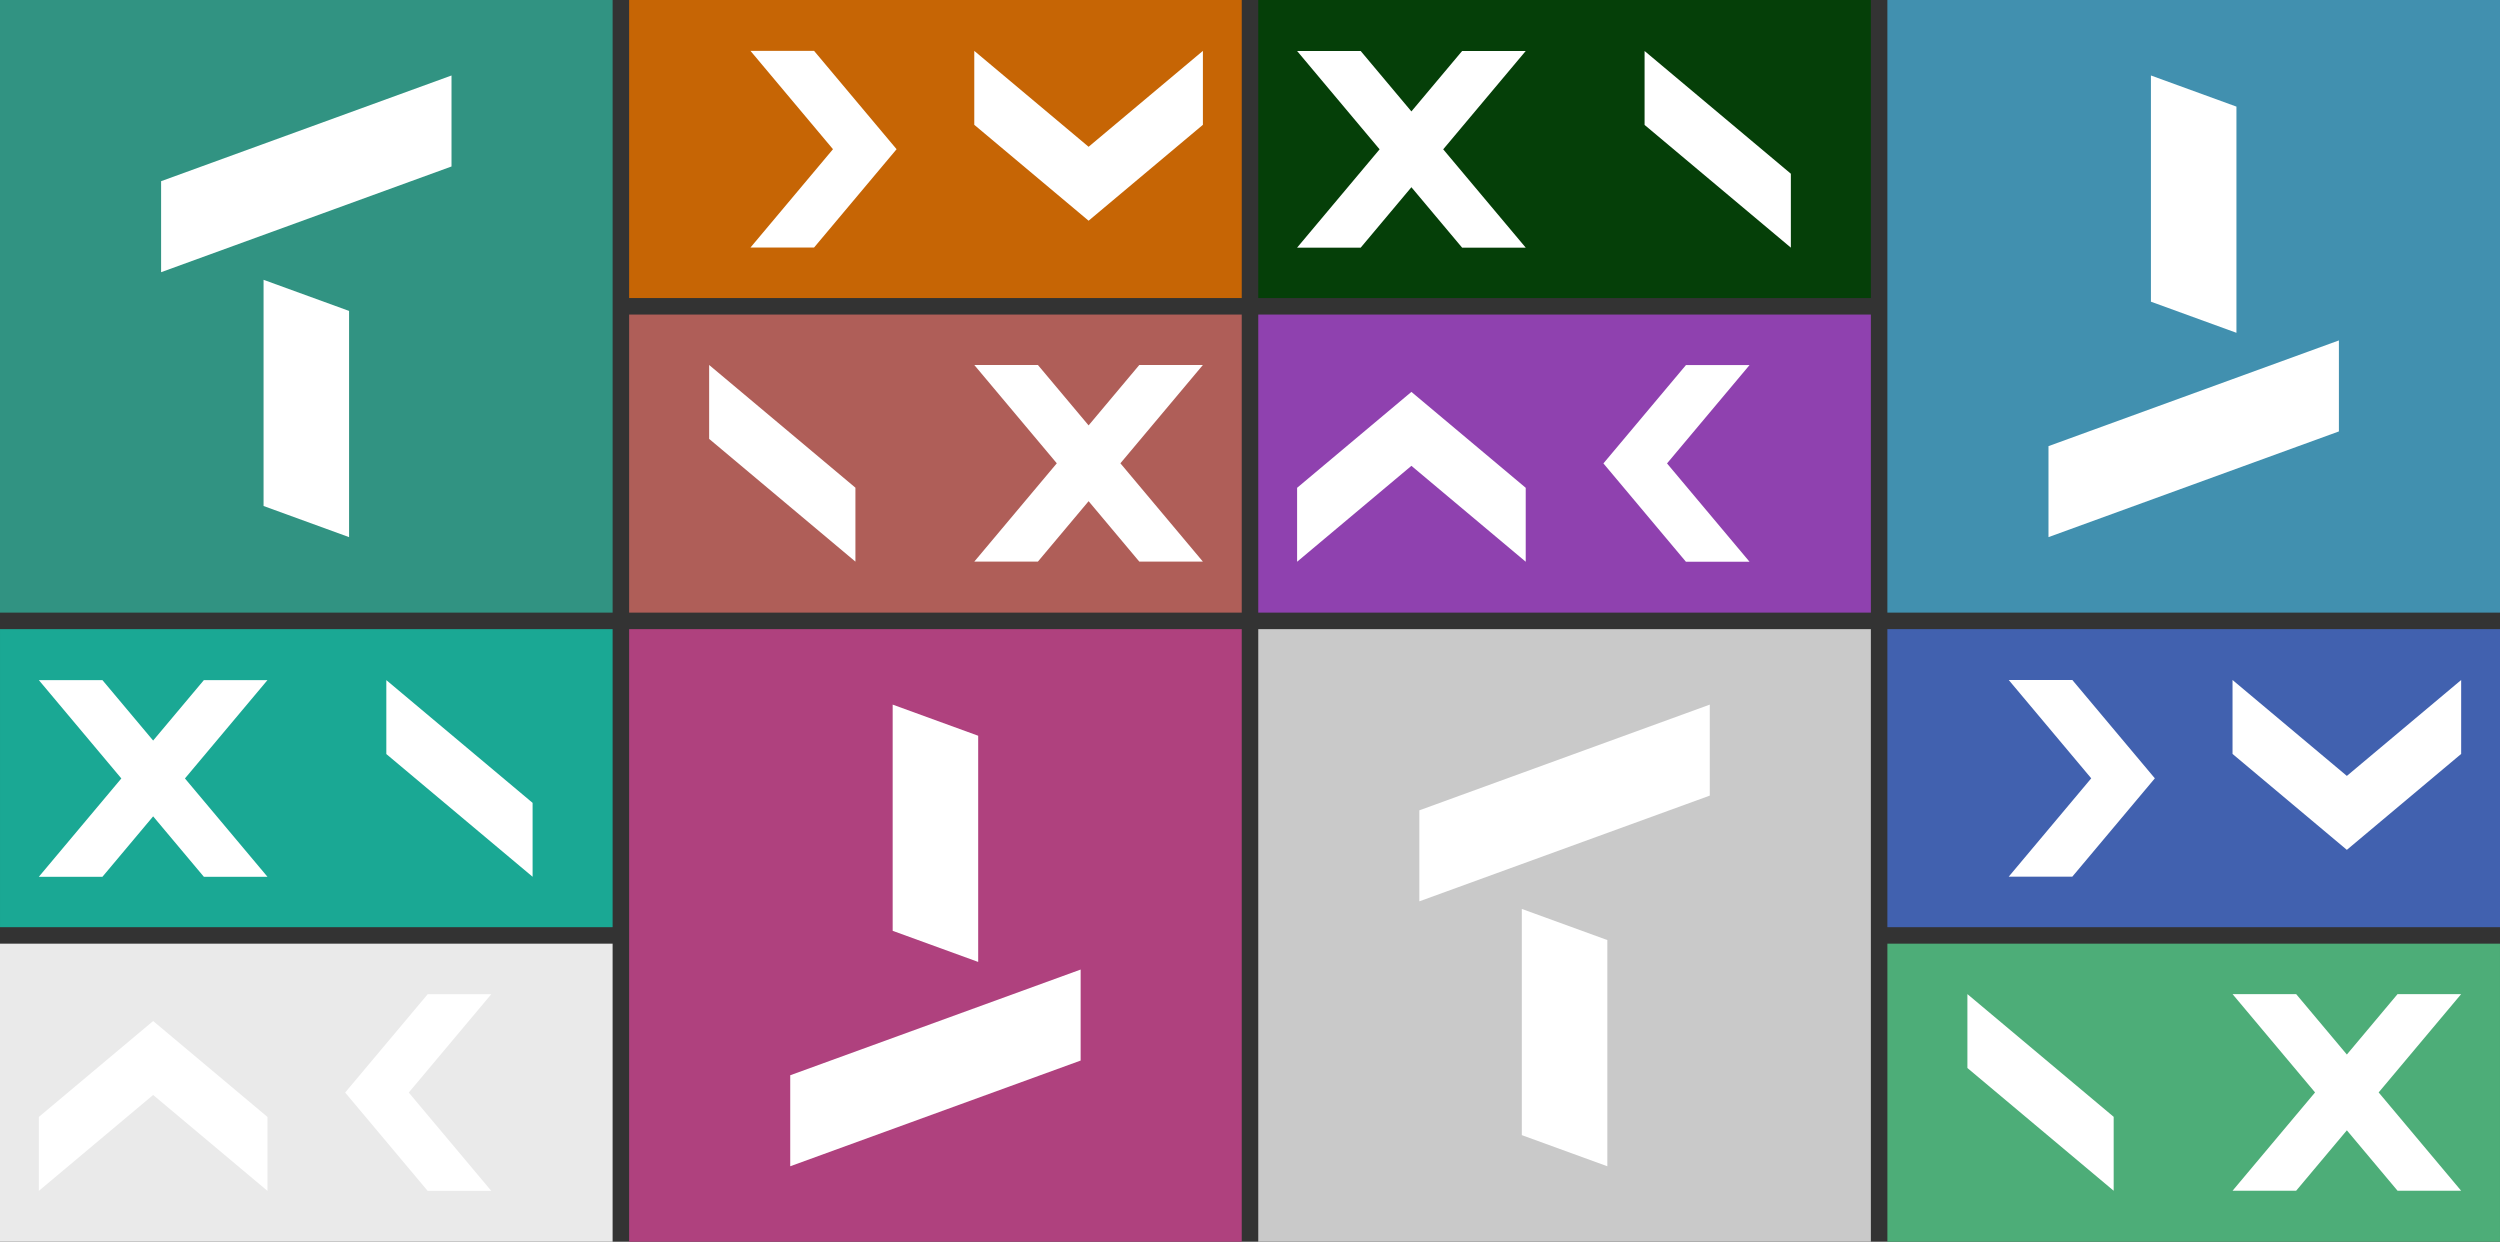
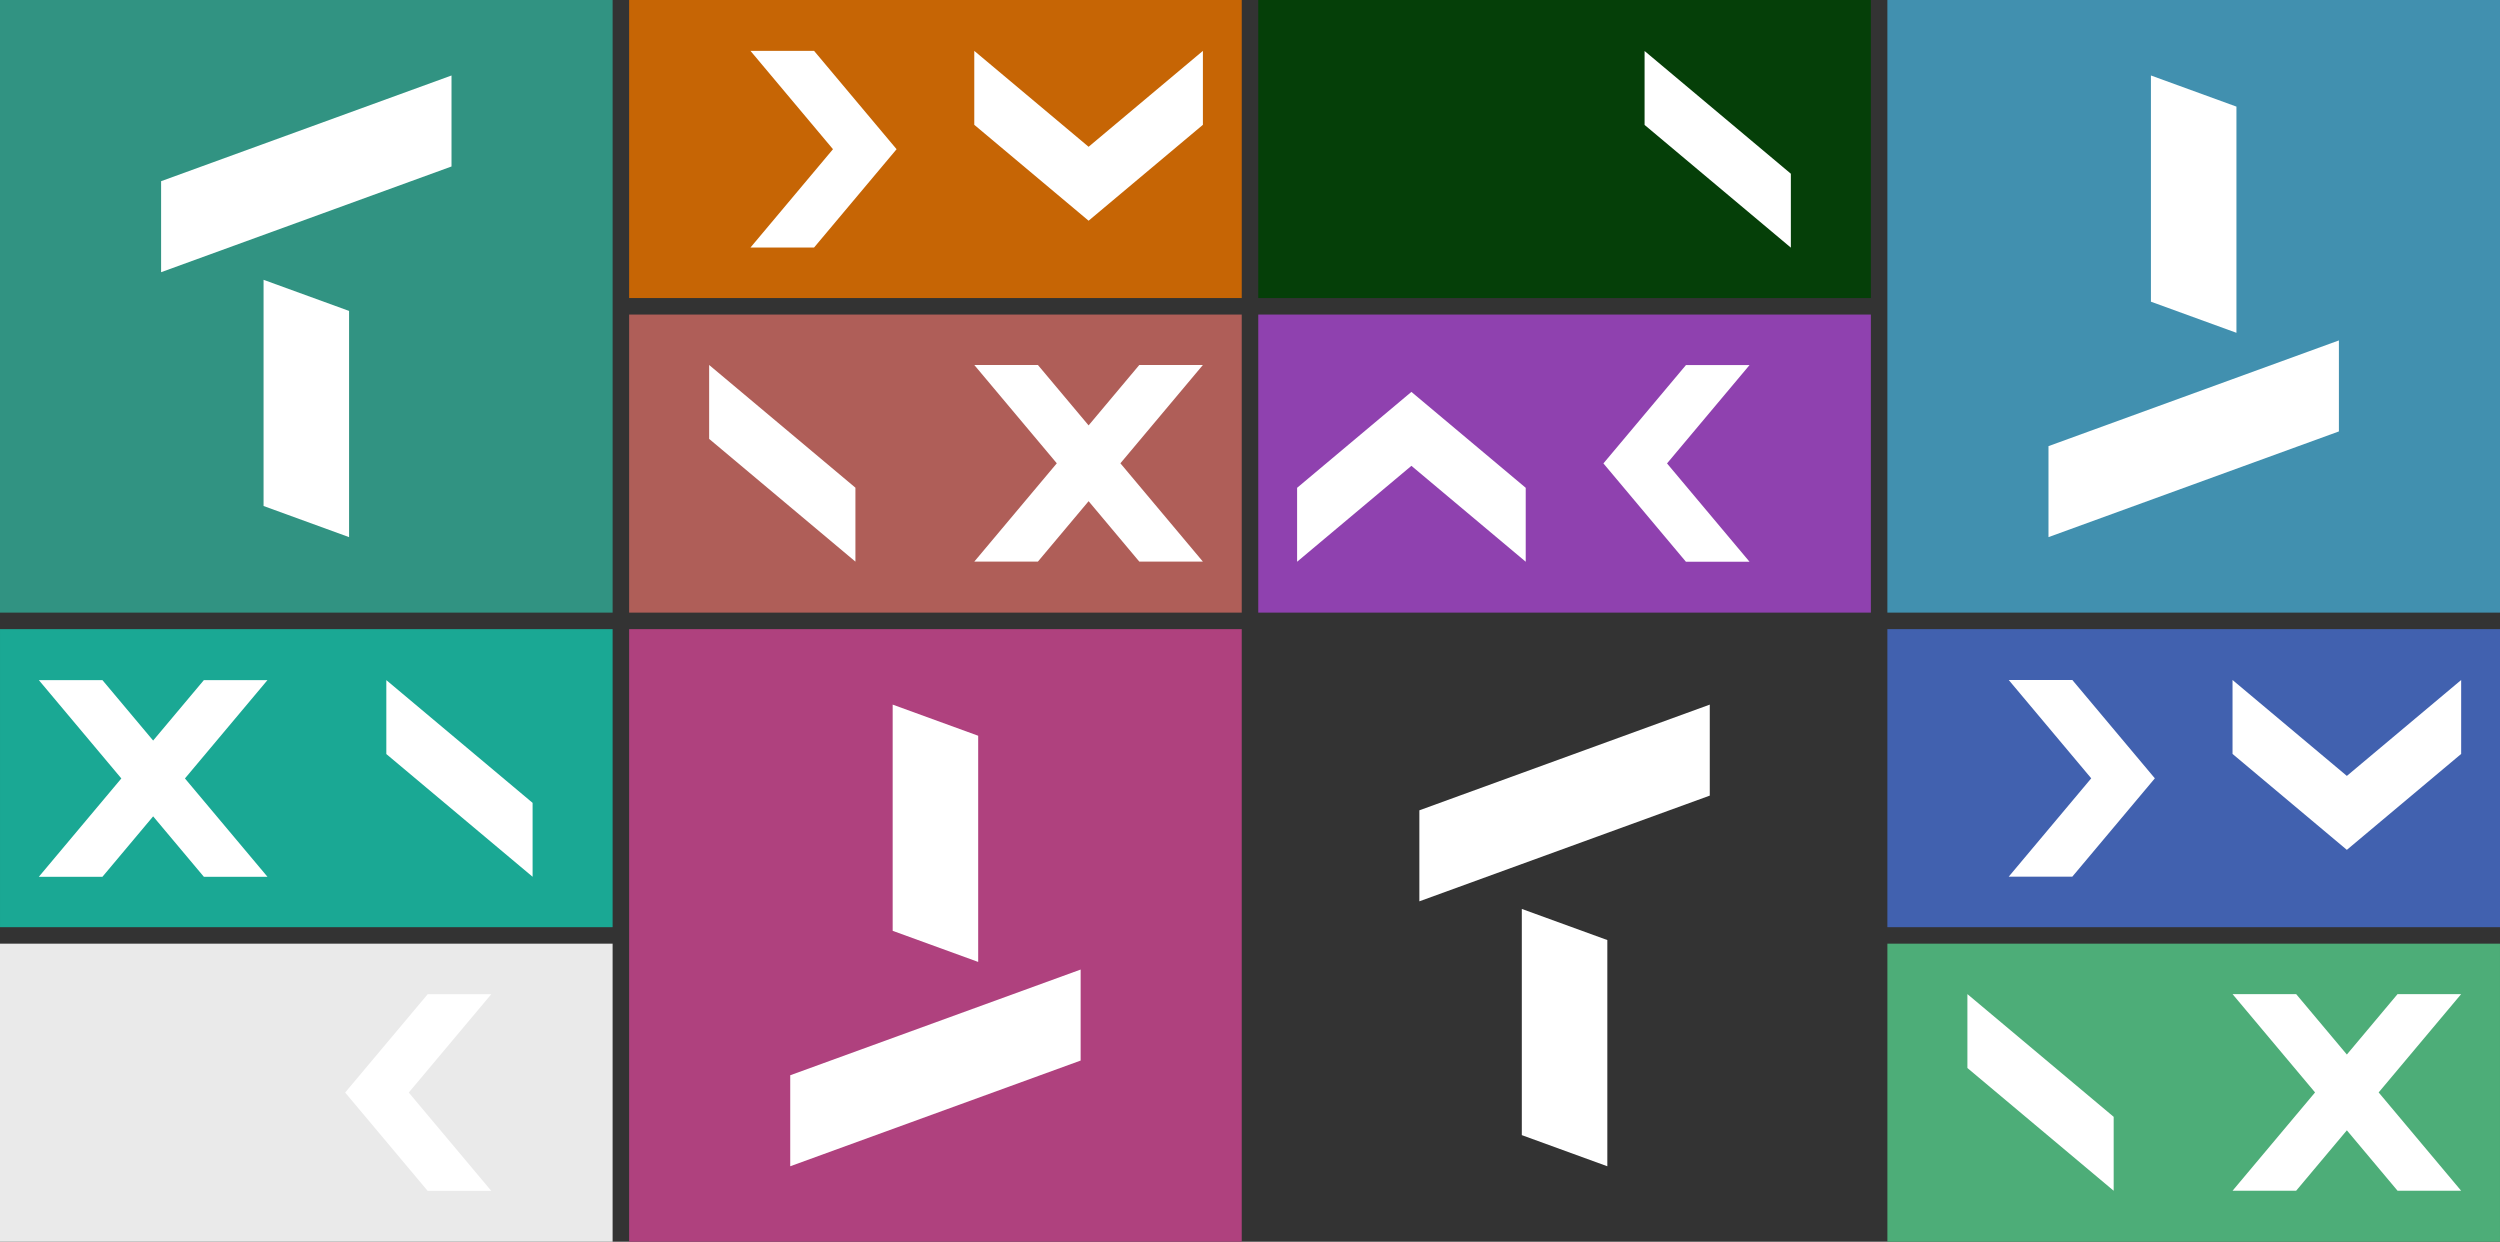
<svg xmlns="http://www.w3.org/2000/svg" viewBox="0 0 3027.76 1503.88" version="1.1" id="Layer_1">
  <rect x="0" y="0" width="3027.76" height="1503.88" fill="#333333" stroke="none" />
  <defs>
    <style>
      .st0 {
        fill: #8f41af;
      }

      .st1 {
        fill: #c66505;
      }

      .st2 {
        fill: #c9c9c9;
      }

      .st3 {
        fill: #fff;
      }

      .st4 {
        fill: #1aa894;
      }

      .st5 {
        fill: #af417e;
      }

      .st6 {
        fill: #053f08;
      }

      .st7 {
        fill: #af5e58;
      }

      .st8 {
        fill: #4190af;
      }

      .st9 {
        fill: #4161af;
      }

      .st10 {
        fill: #eaeaea;
      }

      .st11 {
        fill: #319382;
      }

      .st12 {
        fill: #4dad78;
      }
    </style>
  </defs>
  <g>
    <rect height="741.94" width="741.94" class="st11" />
    <polygon points="319.2 338.88 422.76 376.56 422.76 650.53 319.2 612.82 319.2 338.88" class="st3" />
    <polygon points="546.83 91.42 546.83 201.63 195.11 329.66 195.11 219.44 546.83 91.42" class="st3" />
    <rect height="360.97" width="741.94" x="761.94" class="st1" />
    <rect height="360.97" width="741.93" y="380.97" x="761.94" class="st7" />
    <polygon points="1085.86 180.7 985.91 299.78 908.9 299.78 1008.81 180.7 1008.83 180.7 908.9 61.61 985.94 61.61 1085.86 180.7" class="st3" />
    <g>
      <polygon points="1456.84 61.61 1456.84 151.15 1318.4 267.32 1179.95 151.15 1179.95 61.61 1318.4 177.77 1456.84 61.61" class="st3" />
      <polygon points="1356.92 561.1 1456.84 680.19 1379.83 680.19 1318.41 606.99 1256.97 680.19 1179.95 680.19 1279.89 561.1 1179.95 442.02 1257 442.02 1318.41 515.2 1379.81 442.02 1456.84 442.02 1356.92 561.1" class="st3" />
    </g>
    <polygon points="1036 590.65 1036 680.19 858.85 531.54 858.85 442.02 1036 590.65" class="st3" />
  </g>
  <rect transform="translate(5313.58 741.94) rotate(180)" height="741.94" width="741.94" x="2285.82" class="st8" />
  <polygon points="2708.56 403.06 2605 365.38 2605 91.41 2708.56 129.12 2708.56 403.06" class="st3" />
  <polygon points="2480.93 650.52 2480.93 540.31 2832.65 412.28 2832.65 522.5 2480.93 650.52" class="st3" />
  <rect transform="translate(3789.7 1122.91) rotate(180)" height="360.97" width="741.94" y="380.97" x="1523.88" class="st0" />
  <rect transform="translate(3789.71 360.97) rotate(180)" height="360.97" width="741.93" x="1523.89" class="st6" />
  <polygon points="1941.9 561.24 2041.85 442.16 2118.86 442.16 2018.95 561.24 2018.93 561.24 2118.86 680.33 2041.82 680.33 1941.9 561.24" class="st3" />
  <g>
    <polygon points="1570.92 680.33 1570.92 590.79 1709.36 474.62 1847.81 590.79 1847.81 680.33 1709.36 564.17 1570.92 680.33" class="st3" />
-     <polygon points="1670.84 180.84 1570.92 61.75 1647.93 61.75 1709.35 134.95 1770.79 61.75 1847.81 61.75 1747.87 180.84 1847.81 299.92 1770.76 299.92 1709.35 226.74 1647.95 299.92 1570.92 299.92 1670.84 180.84" class="st3" />
  </g>
  <polygon points="1991.76 151.29 1991.76 61.75 2168.91 210.4 2168.91 299.92 1991.76 151.29" class="st3" />
  <rect transform="translate(2265.82 2265.82) rotate(180)" height="741.94" width="741.94" y="761.94" x="761.94" class="st5" />
  <polygon points="1184.68 1165 1081.12 1127.32 1081.12 853.35 1184.68 891.06 1184.68 1165" class="st3" />
  <polygon points="957.05 1412.46 957.05 1302.25 1308.77 1174.22 1308.77 1284.44 957.05 1412.46" class="st3" />
  <rect transform="translate(741.94 2646.79) rotate(180)" height="360.97" width="741.94" y="1142.91" class="st10" />
  <rect transform="translate(741.95 1884.85) rotate(180)" height="360.97" width="741.93" y="761.94" x=".01" class="st4" />
  <polygon points="418.02 1323.18 517.97 1204.1 594.98 1204.1 495.07 1323.18 495.05 1323.18 594.98 1442.27 517.94 1442.27 418.02 1323.18" class="st3" />
  <g>
-     <polygon points="47.04 1442.27 47.04 1352.73 185.48 1236.56 323.93 1352.73 323.93 1442.27 185.48 1326.11 47.04 1442.27" class="st3" />
    <polygon points="146.96 942.78 47.04 823.69 124.05 823.69 185.47 896.89 246.91 823.69 323.93 823.69 223.99 942.78 323.93 1061.86 246.88 1061.86 185.47 988.68 124.07 1061.86 47.04 1061.86 146.96 942.78" class="st3" />
  </g>
  <polygon points="467.88 913.23 467.88 823.69 645.03 972.34 645.03 1061.86 467.88 913.23" class="st3" />
-   <rect height="741.94" width="741.94" y="761.94" x="1523.88" class="st2" />
  <polygon points="1843.08 1100.82 1946.64 1138.5 1946.64 1412.47 1843.08 1374.76 1843.08 1100.82" class="st3" />
  <polygon points="2070.71 853.36 2070.71 963.57 1718.99 1091.6 1718.99 981.38 2070.71 853.36" class="st3" />
  <rect height="360.97" width="741.94" y="761.94" x="2285.82" class="st9" />
  <rect height="360.97" width="741.93" y="1142.91" x="2285.82" class="st12" />
  <polygon points="2609.74 942.64 2509.79 1061.72 2432.78 1061.72 2532.69 942.64 2532.71 942.64 2432.78 823.55 2509.82 823.55 2609.74 942.64" class="st3" />
  <g>
    <polygon points="2980.72 823.55 2980.72 913.09 2842.28 1029.26 2703.83 913.09 2703.83 823.55 2842.28 939.71 2980.72 823.55" class="st3" />
    <polygon points="2880.8 1323.04 2980.72 1442.13 2903.71 1442.13 2842.29 1368.93 2780.85 1442.13 2703.83 1442.13 2803.77 1323.04 2703.83 1203.96 2780.88 1203.96 2842.29 1277.14 2903.69 1203.96 2980.72 1203.96 2880.8 1323.04" class="st3" />
  </g>
  <polygon points="2559.88 1352.59 2559.88 1442.13 2382.73 1293.48 2382.73 1203.96 2559.88 1352.59" class="st3" />
</svg>